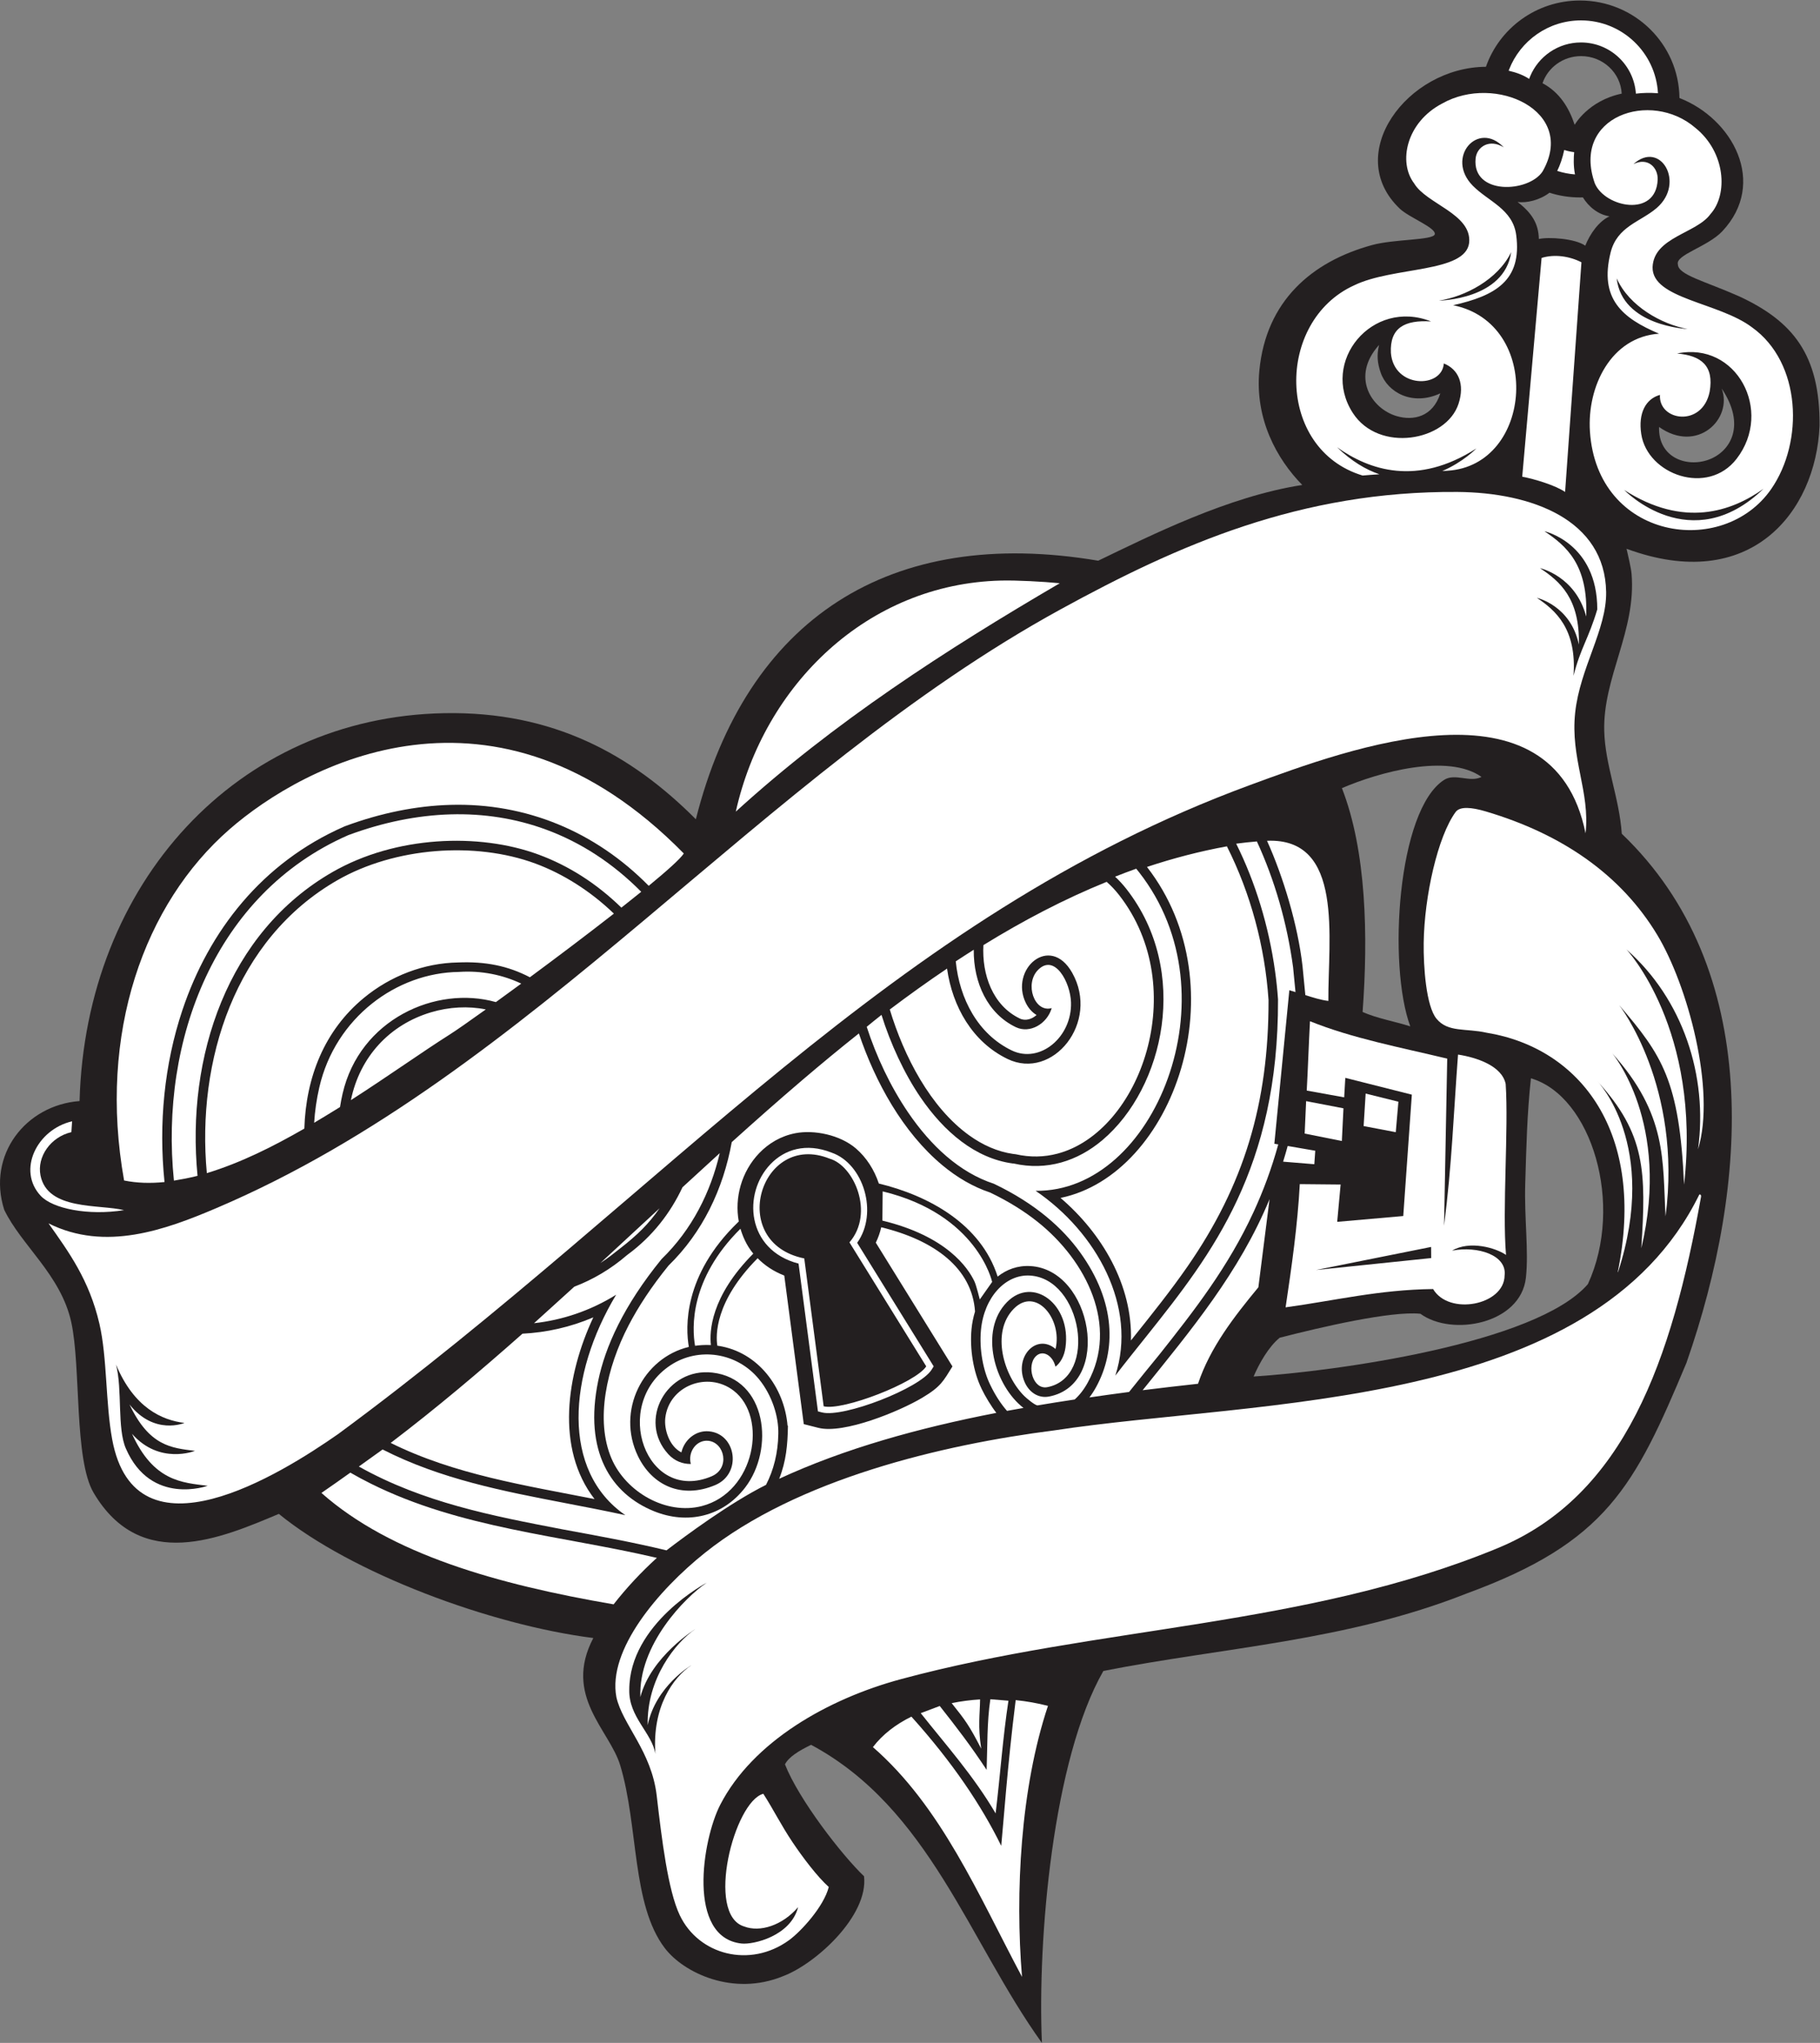
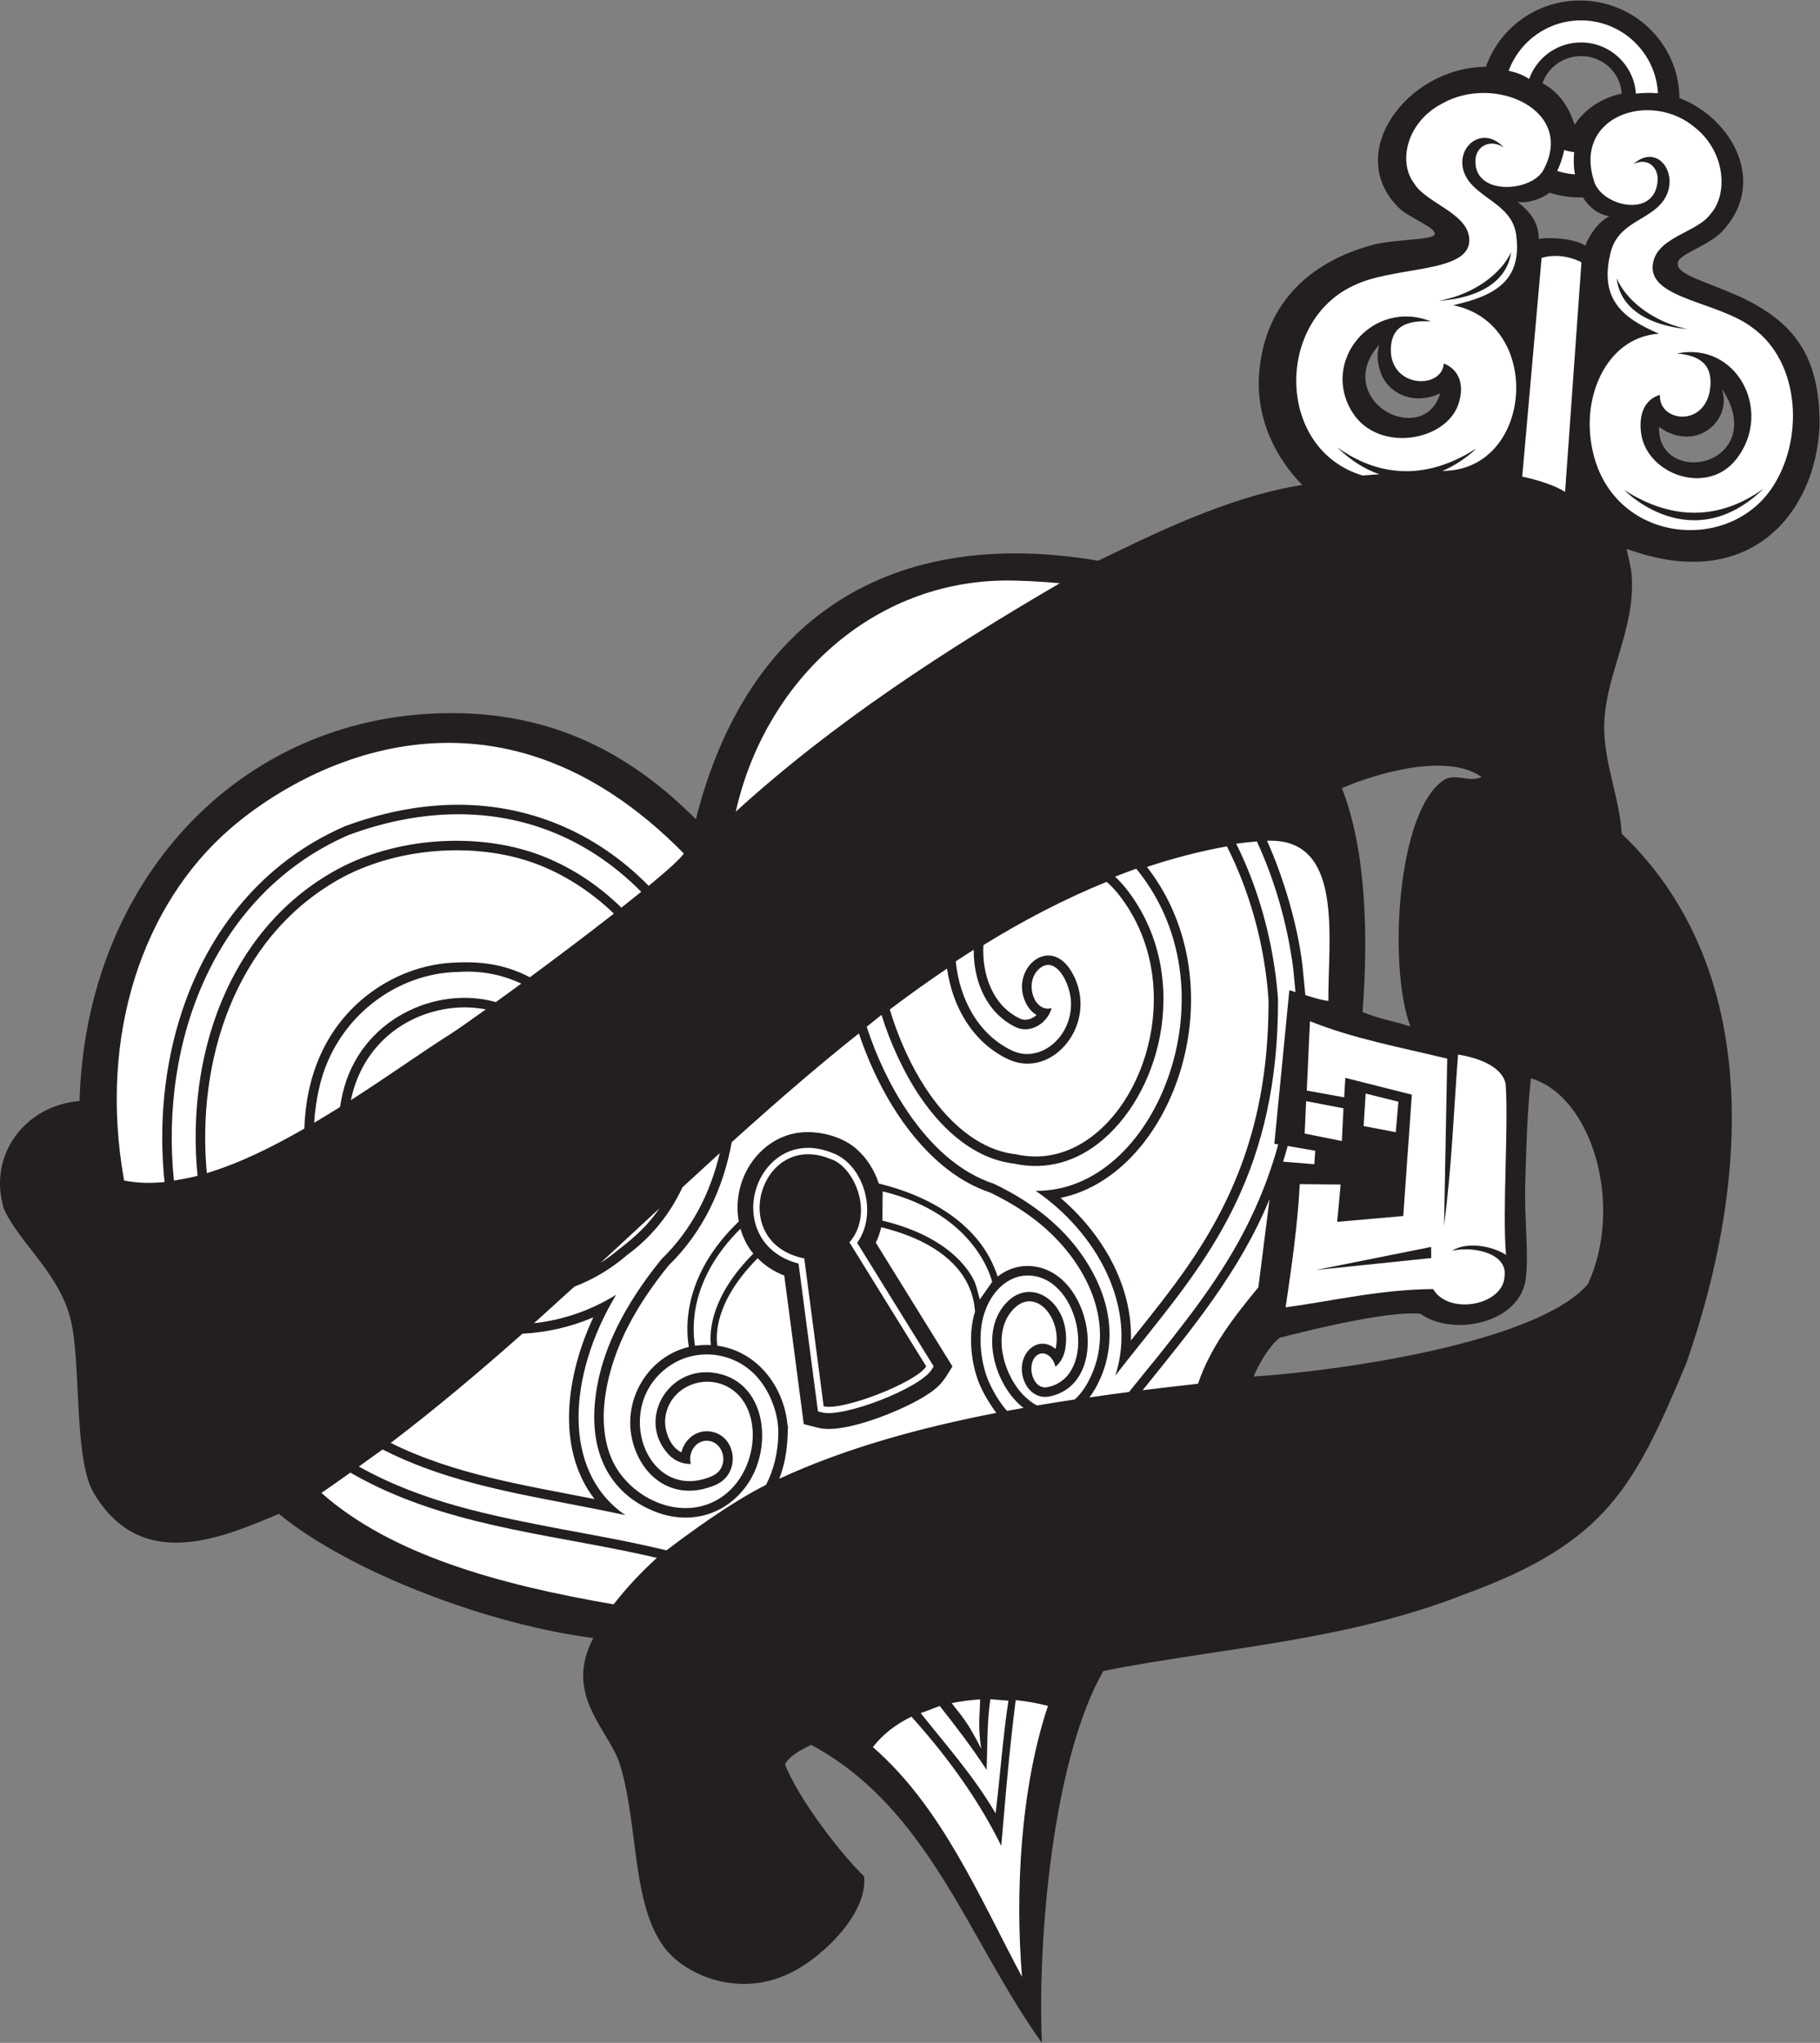
<svg xmlns="http://www.w3.org/2000/svg" viewBox="0 0 763.84 857.293" height="857.293" width="763.84" xml:space="preserve" id="svg2" version="1.1">
  <rect x="0" y="0" width="763.84" height="857.293" fill="#808080" stroke="none" />
  <defs id="defs6" />
  <g transform="matrix(1.333,0,0,-1.333,0,857.293)" id="g10">
    <g transform="scale(0.1)" id="g12">
      <path id="path14" style="fill:#231f20;fill-opacity:1;fill-rule:evenodd;stroke:none" d="m 5287.7,6122.75 c 167.36,-65.01 277.91,-267.32 134.93,-419.52 -46.18,-49.06 -148.3,-74.22 -139.84,-104.42 1.05,-32.95 83.39,-51.97 193.32,-100.62 167.96,-78.14 254.84,-182.96 252.68,-407.96 -11.47,-271.85 -218.41,-529.93 -607.61,-386.57 4.4,-19.4 14.2,-60.19 15.76,-78.78 15.1,-179.74 -90.37,-325.25 -86.04,-494.79 2.96,-108.7 47.52,-210.23 55.25,-323.57 446.27,-426.86 399.92,-1103.94 203.56,-1665.78 -163.35,-390.41 -252.7,-565.13 -693.04,-726.35 C 4237.71,1264.47 3852.75,1245.55 3473.98,1170.96 3314.26,891.855 3266.3,325.273 3280.41,0 c -230.87,321.738 -354.36,738.633 -726.7,938.418 -39.53,-19.238 -70.17,-38.203 -82.29,-61.504 43.85,-111.094 178.69,-285.195 249.01,-352.305 14.31,-123.828 -151.45,-275.625 -254.94,-314.531 -157.45,-64.629 -313.39,10.781 -372.42,88.34 -104.64,137.5 -82.37,382.969 -140.31,575.352 -33.62,111.679 -180.35,218.46 -84.72,400.84 -324.34,41.07 -761.51,203.98 -990.13,390.8 -181.488,-76.25 -433.777,-186.21 -583.027,66.17 -62.254,105.31 -39.508,396.33 -70.563,537.52 -32.804,149.1 -157.484,241.7 -211.179,353.97 -54.547,172.46 67.723,329.04 237.355,341.97 18.895,685.48 495.356,1209.02 1148.494,1221.1 342.78,6.34 589.33,-130.66 791.89,-333.94 159.66,632.51 610.81,924.71 1266.82,813.94 165.65,79.7 408.87,202.25 642.44,238.41 -79.93,81.27 -149.84,207.85 -135.03,360.78 21.09,218.02 164.41,342.38 354.57,394.44 70.18,19.23 192.27,14.82 197.62,33.85 5.19,20.54 -80.67,52.72 -110.17,80.76 -180.06,171.16 23.16,445.52 271.31,446.62 42.42,121.46 158.96,208.71 296.08,208.71 171.93,0 311.52,-137.19 313.18,-306.96 z m -303.98,-312.91 c -3.06,-0.08 -6.12,-0.14 -9.2,-0.14 -33.52,0 -65.8,5.24 -96.08,14.89 -29.89,-23.06 -72.18,-33.36 -100.59,-29.02 45.74,-34.87 66.15,-68.98 67.22,-116.64 31.11,7.01 114.13,1.5 146.09,-21.02 15.12,37.33 42.31,76.46 76.36,92.42 -36.27,5.38 -66.02,30.65 -83.8,59.51 z m -25.92,228.54 c 0,0 42.19,75.94 148.11,98.16 -3.47,65.8 -59.37,118.12 -127.82,118.12 -56.57,0 -104.57,-35.75 -121.49,-85.29 54.77,-29.18 83.94,-78.79 101.2,-130.99 z M 4664.55,3985.45 c -37.12,-18.91 -83.11,12.95 -117.93,-9.45 -147.21,-94.67 -177.41,-583.83 -106.39,-775.82 -49.23,15.66 -105.65,25.37 -150.15,45.29 17.83,239.14 12,507.35 -65.1,704.66 116.5,50.25 333.48,110.47 439.57,35.32 z m 155.56,-948.79 c 191.06,-55.9 294.42,-397.5 179.35,-647.91 -162.6,-187.95 -798.44,-274.79 -1052.49,-290.92 17.1,40.26 47.08,93.71 82.18,122.17 129.74,33.26 349.83,84.75 442.98,75.41 99.56,-72.66 316.05,-32.05 332.12,113.36 9.38,84.8 -5.43,185.92 -2.05,297.66 3.57,118.16 5.74,217.83 17.91,330.23 z m -478.08,2308.77 c -8.03,-32.3 -5.08,-58.34 5.11,-87.54 21.47,-61.58 99.55,-105.98 187.72,-64.85 -23.73,-74.86 -85.63,-86.85 -137.17,-71.81 -80.42,23.45 -145.3,124.74 -55.66,224.2 z m 1078.65,-137.24 c 76.98,-115.11 28.67,-198.18 -40.61,-223.83 -69.27,-25.65 -159.53,6.1 -156.56,102.77 120.35,-85.08 232.91,25.69 197.17,121.06 v 0" />
-       <path id="path16" style="fill:#ffffff;fill-opacity:1;fill-rule:evenodd;stroke:none" d="M 4992.03,3808 C 4890.36,4312.79 4252.45,4076.48 3935.72,3959.9 2803.41,3543.12 2103.03,2681.86 1064.84,1916.88 883.375,1790 426.176,1505.16 353.23,1899.82 c -21.144,114.4 -15.472,257.25 -40.203,363.95 -32.031,138.16 -96.539,226.13 -160.285,316.23 178.41,-89.43 367.68,-20.49 528.977,48.22 997.301,424.81 1708.921,1364.77 2657.071,1884.49 370.79,203.25 756.26,373.66 1250.19,369.86 234.03,-1.79 464.36,-87.53 467.89,-315.15 1.81,-117.54 -82.12,-238.35 -97.44,-379.14 -15.75,-144.69 47.38,-248.88 32.6,-380.28 z M 2225.21,1448.77 c -0.48,-0.12 -243.98,-128.69 -243.98,-337.4 -1.81,-86.06 71.68,-135.218 82.29,-201.741 -10.66,147.731 55.11,240.471 113.9,279.761 -0.35,-0.07 -112.6,-65.62 -138.19,-188.86 -3.34,145.56 87.8,260.56 150.11,302.22 -0.39,-0.09 -140.07,-86.75 -173.15,-213.96 -6.52,163.89 140.56,314.2 209.02,359.98 z M 653.918,1753.83 c -0.473,-0.12 -178.344,-64.49 -257.41,116.91 -28.211,63.21 -10.762,187.03 -31.215,264.73 56.969,-136.7 145.242,-175.1 215.434,-183.71 -0.34,-0.1 -94.707,-40.31 -173.036,58.2 62.551,-131.48 131.852,-137.01 206.239,-146.17 -0.375,-0.08 -111.559,-44.92 -198.36,53.79 67.953,-149.3 156.614,-153.71 238.348,-163.75 z M 4862.54,4758.95 c 0.47,-0.11 166.48,-37.27 166.48,-245.98 -27.47,-92.6 -52.82,-121.82 -74.85,-209.18 10.67,147.73 -56.58,206.17 -115.38,245.47 0.35,-0.08 106.64,-23.89 132.23,-147.13 3.34,145.57 -59.97,198.96 -122.28,240.62 0.37,-0.09 112.24,-25.16 145.32,-152.37 6.53,163.9 -63.06,222.8 -131.52,268.57 z m 487.75,-2088.13 c 5.06,0.82 5.42,-2.62 5.56,-6.23 -91.93,-514.65 -240.1,-941.86 -640.28,-1106.97 -604.05,-249.24 -1256.43,-244.67 -1878.71,-412.41 -229.87,-61.97 -466.63,-196.304 -569.25,-395.62 -56.46,-109.629 -106.21,-418.379 67.5,-436.777 36.53,-3.848 154.17,23.183 177.73,114.57 -49.59,-57.832 -120.31,-79.981 -169.8,-60.86 -122.69,36.934 -31.54,393.418 60.26,417.774 31.67,-49.199 55.51,-98.106 92.26,-152.871 30.76,-45.821 76.9,-107.461 113.81,-140.567 -15.74,-62.148 -87.96,-140.586 -125.43,-167.714 -122.45,-88.672 -284.2,-46.602 -343.83,79.16 -36.98,78.027 -56.44,238.105 -72.41,375.722 -16.31,140.528 -107.49,223.553 -126.98,310.373 -28.27,148.55 131.94,337.23 278.89,454.55 290.47,231.91 746.5,340.33 1098.89,385.21 640.56,98.3 1697.39,60.26 2031.79,742.66 z m -256.94,-244.69 c 90.29,439.48 -117.42,706.08 -413.31,754.14 -64.7,14.63 -121.08,-0.06 -157.29,44.03 -32.69,39.77 -41.33,163.88 -40.29,238.74 2.08,147.62 44.38,335.35 100.59,412 13.43,18.34 50.14,15.03 94.9,1.78 241.93,-71.68 426.09,-200.37 539.69,-388.44 95.42,-157.95 185.81,-488.52 128.51,-675.41 31.75,230.37 -47.36,472.82 -225.28,629.42 0.72,-0.73 236.66,-252.31 181.38,-740.34 -14.52,326.43 -68.62,406.93 -204.09,564.69 0.56,-0.54 199.24,-255.06 145.8,-664.57 -9.77,175.02 6.31,319.88 -168.28,513.71 0.59,-0.59 186.17,-218.42 91.92,-614.16 15.43,239.8 14.08,359.67 -138.53,526.19 0.57,-0.59 195.43,-200.61 65.42,-600.74 l -1.14,-1.04 v 0" />
      <path id="path18" style="fill:#ffffff;fill-opacity:1;fill-rule:evenodd;stroke:none" d="m 3336.65,4595.2 c -359.17,-209.97 -711.75,-437.84 -1020.02,-719.03 89.28,399.85 414.81,717.19 834.79,727.42 50.22,1.22 130.97,-3.11 185.23,-8.39 z M 3152.34,620.371 c 6.74,66.992 19.08,248.457 45.52,458.729 34.03,-3.44 68.12,-9.45 101.65,-18.1 -86.71,-259.359 -103.58,-589.457 -81.74,-853.129 -137.5,258.106 -253.69,535.352 -469.41,723.301 29.64,39.18 71.44,71.448 121.18,95.958 129.98,-144.474 220.84,-280.255 282.8,-406.759 z m -63.05,305.918 c -38.07,73.594 -48.89,87.971 -92.98,143.321 28.88,5.92 58.86,9.86 89.46,11.74 -0.44,-46.92 -7.58,-82.659 3.52,-155.061 z M 2390.36,2801.04 c 30.12,31.4 68.94,54.29 114.58,62.91 58.42,11.01 139.82,-5 190.24,-48.44 32.9,-28.34 57.63,-67.21 71.79,-110.08 158.13,-38.24 321.66,-128.4 374.08,-293.01 28.27,22.48 62.99,35.43 103.05,33.15 194.86,-11.06 257.99,-371.76 59.34,-410.65 -35.01,-6.83 -63.78,14.36 -77.26,45.1 -34.59,78.93 36.87,155.78 97.22,104.63 22.33,94.12 -61.94,197.34 -131.51,126.54 -72.39,-73.63 -32.03,-210.74 33.48,-275.14 7.49,-7.36 32.18,-27.98 41.02,-29.17 38.82,6.56 77.91,12.77 117.18,18.67 15.39,13.63 29.43,31.74 41.49,53.81 96.82,177.2 -2.86,381.99 -158.58,505.82 -40.87,32.52 -89.98,63.61 -148.88,91.83 -54.45,18.13 -104.59,47.78 -150.29,85.78 -124.66,103.71 -211.8,262.58 -263.14,415.16 -60.43,-47.93 -119.52,-96.88 -177.29,-146.13 -75.25,-64.14 -149.42,-129.71 -222.96,-196.06 -13.23,-72.77 -36.04,-144.53 -70,-211.78 -32.4,-64.16 -74.94,-124.12 -128.96,-176.77 -54.17,-66.72 -95.2,-129.61 -125.76,-188.3 -69.36,-133.25 -105.7,-298.13 -53.87,-419.16 45.47,-106.2 172.66,-178.68 284.46,-149.71 167.26,43.34 208.72,279.63 100.21,363.16 -81.34,62.64 -203.8,15.73 -215.37,-86.03 -3.99,-34.98 12.14,-88.95 50.75,-108.17 9.21,39.83 45.41,70.24 87.12,66.29 86.1,-8.16 104.1,-133.36 19.63,-169.1 -106.45,-45.04 -199.13,-0.58 -243.34,90.72 -69.4,143.34 16.08,309.85 160.01,344.13 -10.46,60.5 -18.23,224.74 153.94,391.64 l 3.32,3.22 c -13.88,75.17 8.69,157.15 64.3,215.14 z m 384.21,-233.31 c -3.81,-16.68 -9.47,-32.96 -17.11,-48.53 l 241.32,-389.61 c -28.9,-46.07 -35.57,-63.13 -95.27,-98.69 -71.35,-42.52 -246.84,-114.88 -326.83,-94.61 l -46.04,11.68 -61.38,467.71 c -33.94,13.25 -61.8,32.05 -83.81,54.55 -136,-136.93 -131.88,-244.12 -126.97,-275.33 1.37,-0.17 2.73,-0.35 4.09,-0.56 123.8,-19.38 206.93,-130.49 217,-251.12 l 1.22,-0.17 c -0.93,-60.55 -5.58,-111.66 -27.5,-167.13 204.68,94.74 437.56,159.65 683.7,207.5 -15.51,19.76 -35.26,52.17 -46.6,75.96 l 0.1,0.03 c -26.26,53.72 -37.55,125.55 -31.71,187.62 1.76,18.71 5.51,37.42 11.08,55.45 -9.2,136.25 -127.36,224.3 -295.29,265.25 z m 1407.73,712.52 c -24.72,3.09 -48.87,10.85 -72.46,18.4 l -8.93,91.55 c -14.63,128.55 -60.57,280.89 -111.71,394.22 243.6,10.34 191.72,-308.1 193.1,-504.17 z m -128.02,-456.64 86.79,-14.96 -2.98,-42.46 -98.25,8.05 c 5.04,16.15 9.86,32.6 14.44,49.37 z m -57.12,-167.38 -35.21,-277.5 c -76.32,-92.32 -152.07,-189.77 -189.99,-303.69 -58.23,-6.41 -116.42,-13.13 -174.4,-20.33 152.69,189.78 304.25,370.62 399.6,601.52 z m -1195.68,597.04 c 58.86,44.4 118.96,87.54 180.29,128.82 16.86,-119.23 79.45,-230.96 190.46,-284.55 142.37,-68.73 291.36,115.68 203.52,271.35 -70.16,124.34 -198.04,10.83 -145.85,-95.24 l 0.04,0.03 c 7.83,-15.88 19.34,-29.25 33.67,-37.74 -14.08,-12.83 -34.74,-19.62 -52.28,-11.29 -86.15,40.92 -120.24,139.29 -115.09,231.31 124.39,76.71 253.67,144.67 388.02,199.19 13.62,-11.82 26.72,-25.6 39.12,-41.47 228.73,-293.01 67.37,-745.54 -194.3,-814.29 -41.27,-10.84 -85.42,-12.14 -131.31,-1.73 l -7.39,0.82 c -49.74,7.13 -95.92,27.79 -138.07,57.97 -123.7,88.61 -206.32,249.94 -250.83,396.82 z m 809.77,448.79 c 82.05,27.26 165.9,49.21 251.61,64.87 75,-148.75 119.78,-316.1 131.09,-483.87 v 0 c 0.59,-325.54 -77.88,-583.22 -255.08,-838.8 -53.47,-77.11 -111.86,-149.83 -170.19,-222.83 l 0.07,-0.06 -8.01,-10 c 5.1,173.69 -90.81,336.81 -221.66,448.73 356.53,73.38 564.83,665.04 272.17,1041.96 z M 2068.14,1526.95 c -49.35,-44.82 -94.91,-93.47 -136.21,-146.32 -365.2,62.63 -701.81,157.46 -919.92,350.74 26.57,18.02 64.84,45.29 91,63.9 21.34,-12.3 42.85,-23.81 64.51,-34.61 284.16,-141.48 597.19,-162.73 900.62,-233.71 z m -838.04,361.88 c 142.57,108.44 279.94,224.31 414.87,343.85 75.11,3.73 150.6,20.37 223.12,51.46 -84.77,-180.68 -119.41,-412.99 3.81,-572.09 -216.65,42.74 -441.67,77.29 -641.8,176.78 z m 660.2,566.27 c 62.16,57.28 124.17,114.88 186.29,172.36 -34.36,-49.71 -70.91,-84.69 -121.3,-124.12 -21.87,-17.11 -42.54,-34.04 -64.99,-48.24 z M 390.715,2714.96 c -82.879,462.91 63.101,871.19 331.988,1105.69 232.961,203.17 835.357,529.46 1430.237,-76.22 -10.64,-16.6 -52.1,-53.83 -110.48,-101.82 -167.93,170.7 -386.17,261.46 -623.85,254.88 -108.38,-3 -219.94,-25.54 -332.16,-67.12 l -3.92,-1.64 C 826.098,3715.84 658.004,3501.81 574.016,3250.51 517.289,3080.82 499.047,2894.02 517.949,2710.1 c -44.25,-4.49 -86.902,-3.32 -127.234,4.86 z m 1542.125,840.15 c -82.96,-64.77 -177.96,-136.43 -264.5,-200.39 -69.34,36.18 -140.24,50.2 -226.38,46.63 -106.81,-1.84 -212.12,-42.03 -296.62,-111.83 -123.78,-102.23 -182.156,-249.27 -187.117,-411.2 -99.688,-57.21 -199.727,-107.42 -306.996,-140.21 -32.891,353.51 88.097,736.95 411.093,922.2 180.82,103.71 433.46,122.52 623.04,52.55 88.32,-32.59 174.79,-87.64 247.48,-157.75 z M 1529.57,3253.5 c -53.05,-38.08 -94.25,-66.76 -114.48,-79.55 -83.68,-52.9 -191.7,-129.85 -310.27,-206.06 28.18,137.23 122.55,237.97 252.45,276.64 56.73,16.88 116.44,20.2 172.3,8.97 v 0" />
      <path id="path20" style="fill:#ffffff;fill-opacity:1;fill-rule:evenodd;stroke:none" d="m 4299.73,2988.57 103.12,-25.56 -8.32,-95.96 -101.18,19.26 6.38,102.26 z m 679.41,2616.97 -51.47,-722.95 c -31.04,20.96 -94.35,40.18 -134.99,48.09 l 60.99,688.64 c 41.12,12.74 89.22,5.14 125.47,-13.78 z m -1.48,761.57 c 129.55,0 235.41,-101.51 242.41,-229.32 -25.18,1.92 -48.3,1.28 -69.49,-1.29 -6.26,90.04 -81.29,161.16 -172.92,161.16 -72.14,0 -133.99,-44.1 -160.09,-106.78 -22.8,10.2 -45.75,16.95 -66.27,21.42 35.25,90.59 123.31,154.81 226.36,154.81 z m -160.09,-176.23 c -1.09,-2.62 -2.13,-5.26 -3.09,-7.95 -18.83,12.34 -39.25,19.84 -64.53,25.84 0.44,1.19 0.89,2.36 1.35,3.53 20.52,-4.47 43.47,-11.22 66.27,-21.42 z m 141.23,-308.66 c -19.37,1.49 -38.1,5.25 -55.93,11.02 9.25,18.95 16.76,40.84 22.04,65.88 10.08,-3.22 20.56,-5.53 31.34,-6.86 -1.66,-16.38 -2.77,-42.79 2.55,-70.04 z m -728.94,-2940.03 -5.06,-102.93 -117.1,23.4 4.6,102.14 117.56,-22.61 v 0" />
      <path id="path22" style="fill:#ffffff;fill-opacity:1;fill-rule:evenodd;stroke:none" d="m 2425.95,2766.46 c 44.09,45.98 111.52,68.17 192.22,36.27 100.6,-34.59 148.08,-190.13 80.6,-283.94 l 240.94,-388.99 -6.62,-10.54 c -36.96,-58.87 -277.44,-151.56 -344.66,-134.53 l -13.15,3.34 -61.05,465.27 c -164.41,42.66 -176.5,221.15 -88.28,313.12 z m -237.56,-571.85 c -9.74,55.68 -17.62,209.37 142.97,368.53 5.98,-20.56 17.93,-51.64 40.37,-78.41 -135.09,-135.84 -138.2,-246.96 -133.51,-287.82 -19.48,1.04 -37.18,-0.52 -49.83,-2.3 z M 3311.31,3257.7 c -14.69,-49.68 -68.46,-81.18 -112.76,-60.12 -88.76,42.2 -133.78,139.6 -132.73,243.84 -19.49,-12.3 -38.37,-24.51 -56.63,-36.54 11.64,-118.12 69.94,-229.16 176.06,-280.39 88.71,-42.83 190.19,41.78 186.8,151.2 -1.97,63.72 -51.46,153.98 -103.11,102.96 -44.58,-44.02 -12.09,-136.43 42.37,-120.95 z m -187.56,-862.09 c -0.19,0.66 -46.18,212.87 -344.67,285.09 l -0.92,-92.01 c 202.55,-49.02 269.82,-148.77 289.98,-191.7 5.89,-12.58 16.66,-56.5 16.7,-56.62 l 38.91,55.24 z M 2958.78,1060.64 c 50.98,-64.488 98.1,-125.718 147.6,-201.128 2.62,70.488 0.96,152.208 11.75,222.378 l 56.94,-4.64 c -17.66,-114.848 -25.85,-234.926 -40.39,-354.73 -70.22,119.687 -157.38,216.425 -235.76,315.59 l 59.86,22.53 z M 1561.3,3276.58 c -188.83,53.28 -429.01,-54.4 -482.76,-288.67 -3.23,-14.08 -5.85,-27.99 -8.01,-41.78 -28.1,-17.48 -59.09,-36.15 -81.385,-49.45 2.195,36.07 7.41,73.16 16.135,111.21 50.37,219.54 243.29,361.68 440.2,363.63 l -0.01,0.06 c 71.19,4.69 137.71,-9.37 195.66,-36.82 -23.83,-17.42 -56.11,-40.93 -79.83,-58.18 z m 246.92,-895.9 c 58.07,22.09 114.08,54.77 165.59,99.11 l 2.22,1.73 c 78.45,57.62 134.83,131.18 172.82,212.15 l 117.29,107.46 c -28.8,-122.93 -87.12,-240.41 -183.23,-333.63 -120.03,-147.44 -177.45,-276.45 -199.52,-383.26 -45.87,-221.99 39.67,-355.24 175.75,-410.45 104.66,-42.46 216,-17.56 286.74,74.32 93.69,121.68 68.51,342.61 -103.06,362.14 -143.21,16.29 -236.53,-150.84 -138.38,-257.22 19.43,-21.06 44.92,-30.96 70.58,-30.47 -10.07,38.18 17.87,76.44 54.66,72.97 52,-4.94 69.95,-86.8 10.85,-111.8 -206.2,-87.23 -317.99,224.43 -129.78,349.4 88.57,58.78 210.27,40.39 278.88,-43.66 41.17,-50.47 62.33,-117.97 60.85,-172.34 h 0.02 c -0.91,-59.77 -14.77,-114.08 -38.72,-160.35 -114.35,-57.27 -253.08,-160 -313.3,-206.19 -109.96,26.56 -220.98,46.52 -328.88,66.42 -219.41,42.15 -437.47,84.04 -639.76,197.5 l 74.79,53.65 c 183.33,-93.49 380.07,-131.3 577.95,-169.31 62.12,-11.94 124.35,-23.89 186.35,-37.48 -202.52,139.31 -180.73,441.68 -28.95,693.98 -81.87,-50.94 -170.1,-79.88 -258.63,-89.69 l 126.87,115.02 z m 148.22,1193.27 c -78.95,76.85 -166.78,132.35 -260.76,167.03 -187.89,69.35 -450.07,59 -648.24,-54.65 -331.014,-189.85 -462.03,-581.84 -425.467,-956.7 -25.977,-6.6 -53.981,-11.74 -74.379,-15.08 -45.199,443.65 130.722,903.48 547.006,1086.76 l 2.16,0.94 c 217.84,80.7 431.84,87.75 622.92,17.24 108.62,-40.1 209.54,-105.1 299.23,-195.68 l -62.47,-49.86 z m 1554.43,97.51 c 12.52,-11.57 24.58,-24.68 36.06,-39.38 201.2,-257.74 118.76,-625.52 -76.19,-790.17 -77.84,-65.74 -174.72,-97.18 -279.53,-73.43 -0.77,0 -1.53,0 -2.14,0 -118.43,15.84 -216.66,99.57 -291,208.43 -51.21,74.97 -94.64,169.5 -122.7,259.43 -19.23,-15.17 -34.86,-27.89 -46.54,-37.57 30.19,-92.99 74.31,-187.19 130.21,-269.38 71.34,-104.88 161.88,-189.35 270.05,-224.62 131.27,-62.64 216.62,-139.81 271.57,-216 113.81,-157.79 112.98,-309.63 50.65,-423.71 -6.58,-12.05 -13.75,-23.09 -21.41,-33.11 38.77,5.67 80.6,11.49 124.96,17.29 32,40.19 64.24,79.49 95.96,118.42 108.32,136.79 215.89,274.16 296.2,448.53 29.99,65.14 56.33,135.26 77.55,212.33 l -12.31,2.09 47.2,483.32 19.39,-5.88 c -2.58,25.95 -5.13,51.95 -7.59,78.16 -18.85,139.28 -57.8,274.5 -114,396.11 -21.71,-1.73 -43.44,-4.09 -65.16,-7 60.97,-122.41 102.81,-260.66 122.39,-401.34 4.12,-29.53 7.35,-59.41 9.34,-88.93 0.76,-267.1 -51.4,-465.97 -128.52,-631.42 -76.94,-165.02 -180.02,-296.42 -283.81,-426.58 -33.44,-41.91 -67.02,-83.51 -99.91,-126.35 70.37,217.07 -59.52,451.43 -250.91,581.74 188.48,-2.17 343.61,151.72 416.14,353.87 72.66,202.48 62.86,453.2 -90.73,649.41 -2.88,3.68 -5.79,7.28 -8.75,10.8 -22.34,-7.96 -44.49,-16.34 -66.47,-25.06 z M 3222.44,1998.95 c -90.21,69.6 -141.42,242.1 -51.88,333.22 81.74,83.18 203.11,-7.21 184.05,-143.26 -3.73,-26.66 -15.61,-47.89 -31.51,-60.12 -8.72,36.35 -40.55,53.98 -61.82,32.75 -29.83,-29.53 -9.42,-106.17 36.42,-97.2 160.1,31.34 108.59,342.05 -55.24,351.34 -76.99,4.38 -144.26,-68.75 -153.91,-171.34 -5.8,-61.57 7.18,-127.8 28.91,-172.07 v 0 c 15.38,-32.31 33.32,-59.91 53.04,-82.56 13.54,2.48 31,5.6 51.94,9.24 z m -610.55,784.82 c -217.85,87.36 -324.87,-264.36 -79.69,-314.16 l 61.08,-465.51 c 59.36,-15.02 290.68,74.42 322.93,125.78 l -241.73,390.28 c 79.48,92.28 14.41,241.75 -62.59,263.61 v 0" />
-       <path id="path24" style="fill:#ffffff;fill-opacity:1;fill-rule:nonzero;stroke:none" d="m 224.734,2867.17 c -65.304,-15.06 -108.859,-77.54 -97.254,-136.08 22.024,-111.07 184.571,-90.39 263.122,-109.49 -113.754,-18.03 -224.821,4.92 -262.235,44.94 h -0.051 c -75.218,80.47 -12.14,209.2 98.672,234.77 l -2.254,-34.14 v 0" />
      <path id="path26" style="fill:#ffffff;fill-opacity:1;fill-rule:evenodd;stroke:none" d="m 5142.77,5914.54 c 84.93,77.26 164.63,-59.3 73.34,-137.99 -51.23,-44.17 -124.57,-57.48 -145.15,-140.28 -36.23,-145.7 36.57,-206.39 152.63,-255.45 -151.19,-10.25 -227.07,-165.92 -217.69,-307.99 22.51,-341.12 418.55,-400.35 570.6,-181.24 103.23,148.76 95.41,398.04 -60.17,509.13 -104.13,78.89 -315.35,89.55 -313.23,189.62 3.91,94.87 138.83,105.95 182.54,167.37 55.38,61.5 47.59,194.42 -47.96,271.27 -140.06,120.65 -391.46,36.41 -316.29,-175.3 31.87,-74.95 192.82,-108.58 197.75,12.07 1.57,38.53 -31.65,71.45 -76.37,48.79 z M 4124.43,3216.34 c 134.45,-54.07 282.32,-81.79 432.11,-117.73 l -10.01,-526.17 c 24.8,192.95 29.73,349.38 44.03,538.93 58.9,-9.05 138.65,-35.71 150.03,-92.72 9.48,-141.13 -11,-395.37 1.07,-538.02 -32.66,22.71 -115.28,46.09 -169.78,13.55 80.18,15.41 173.35,-13.89 165.29,-78.4 -1.16,-93.59 -175.45,-127.03 -225.08,-42.54 -170.3,-1.95 -311.14,-36.74 -464.42,-57.61 19.44,130.05 37.8,259.7 44.67,387.91 l 128.57,-1.24 -10.8,-117.51 207.98,18.28 27.04,382.09 -209.48,52.93 -3.58,-61.37 -117.84,21.33 c 3.73,68.81 6.46,149.51 10.2,218.29 z m 19.12,-783.14 362.49,37.56 -0.24,35.02 -362.25,-72.58 z m 590.99,3534.15 c -80.67,86.33 -184.84,-32.01 -97.55,-120.66 49.01,-49.76 125.94,-73.39 136.75,-155.4 19.05,-144.35 -67.36,-191.39 -198.65,-220.88 282.17,-56.64 252.76,-504.68 -17.96,-521.06 -5.17,-0.31 -10.59,-0.62 -16.23,-0.93 65.85,28.15 107.16,70.8 107.45,71.08 -187.18,-120.08 -337.47,-68.21 -438.73,3.89 45.78,-44.12 90.77,-70.73 133.45,-85.14 -18.85,-1.21 -36.75,-2.53 -52.89,-3.99 -273.23,82.44 -274.75,486.08 -26.7,598.77 122.54,59.71 350.78,38.39 362.15,134.14 8.69,91.05 -134.65,121.73 -173.23,186.81 -51.06,66.91 -24.61,192.5 88.45,251.55 166.81,94.18 425.26,-23.62 315.72,-214.32 -44.42,-66.71 -221.81,-74.8 -210.68,40.99 3.56,36.98 43.71,63.42 88.65,35.15 z m 23.34,-329.85 c -21.04,-149.75 -227,-152.58 -227.61,-152.64 82.09,12.64 185.92,66.09 227.61,152.64 z m -498.44,-506.41 c 81.67,-126.07 294.25,-89.25 332.78,29.27 20.18,62.06 -0.36,108.41 -46.36,126.71 -5.65,-79.51 -157.98,-78.63 -166.64,33.53 -3.79,78.87 43.42,104 126.5,98.76 -185.11,73.39 -350.95,-126.65 -246.28,-288.27 z m 830.72,423.95 c 16.49,-150.31 222.27,-159.4 222.89,-159.47 -81.67,15.12 -183.84,71.7 -222.89,159.47 z m 462.34,-662.4 c -228.95,-220.61 -438.07,-4.51 -438.73,-3.89 187.18,-120.07 337.47,-68.2 438.73,3.89 z m -84.89,94.22 c -91.03,-117.99 -280.38,-49.78 -300.11,77.59 -10.33,66.69 14.47,111.41 58.87,123.67 -5.21,-82.56 134.02,-103.4 156.56,10.69 13.75,80.56 -26.09,113.14 -102.66,119.6 186.59,39.11 304.02,-180.31 187.34,-331.55 v 0" />
    </g>
  </g>
</svg>